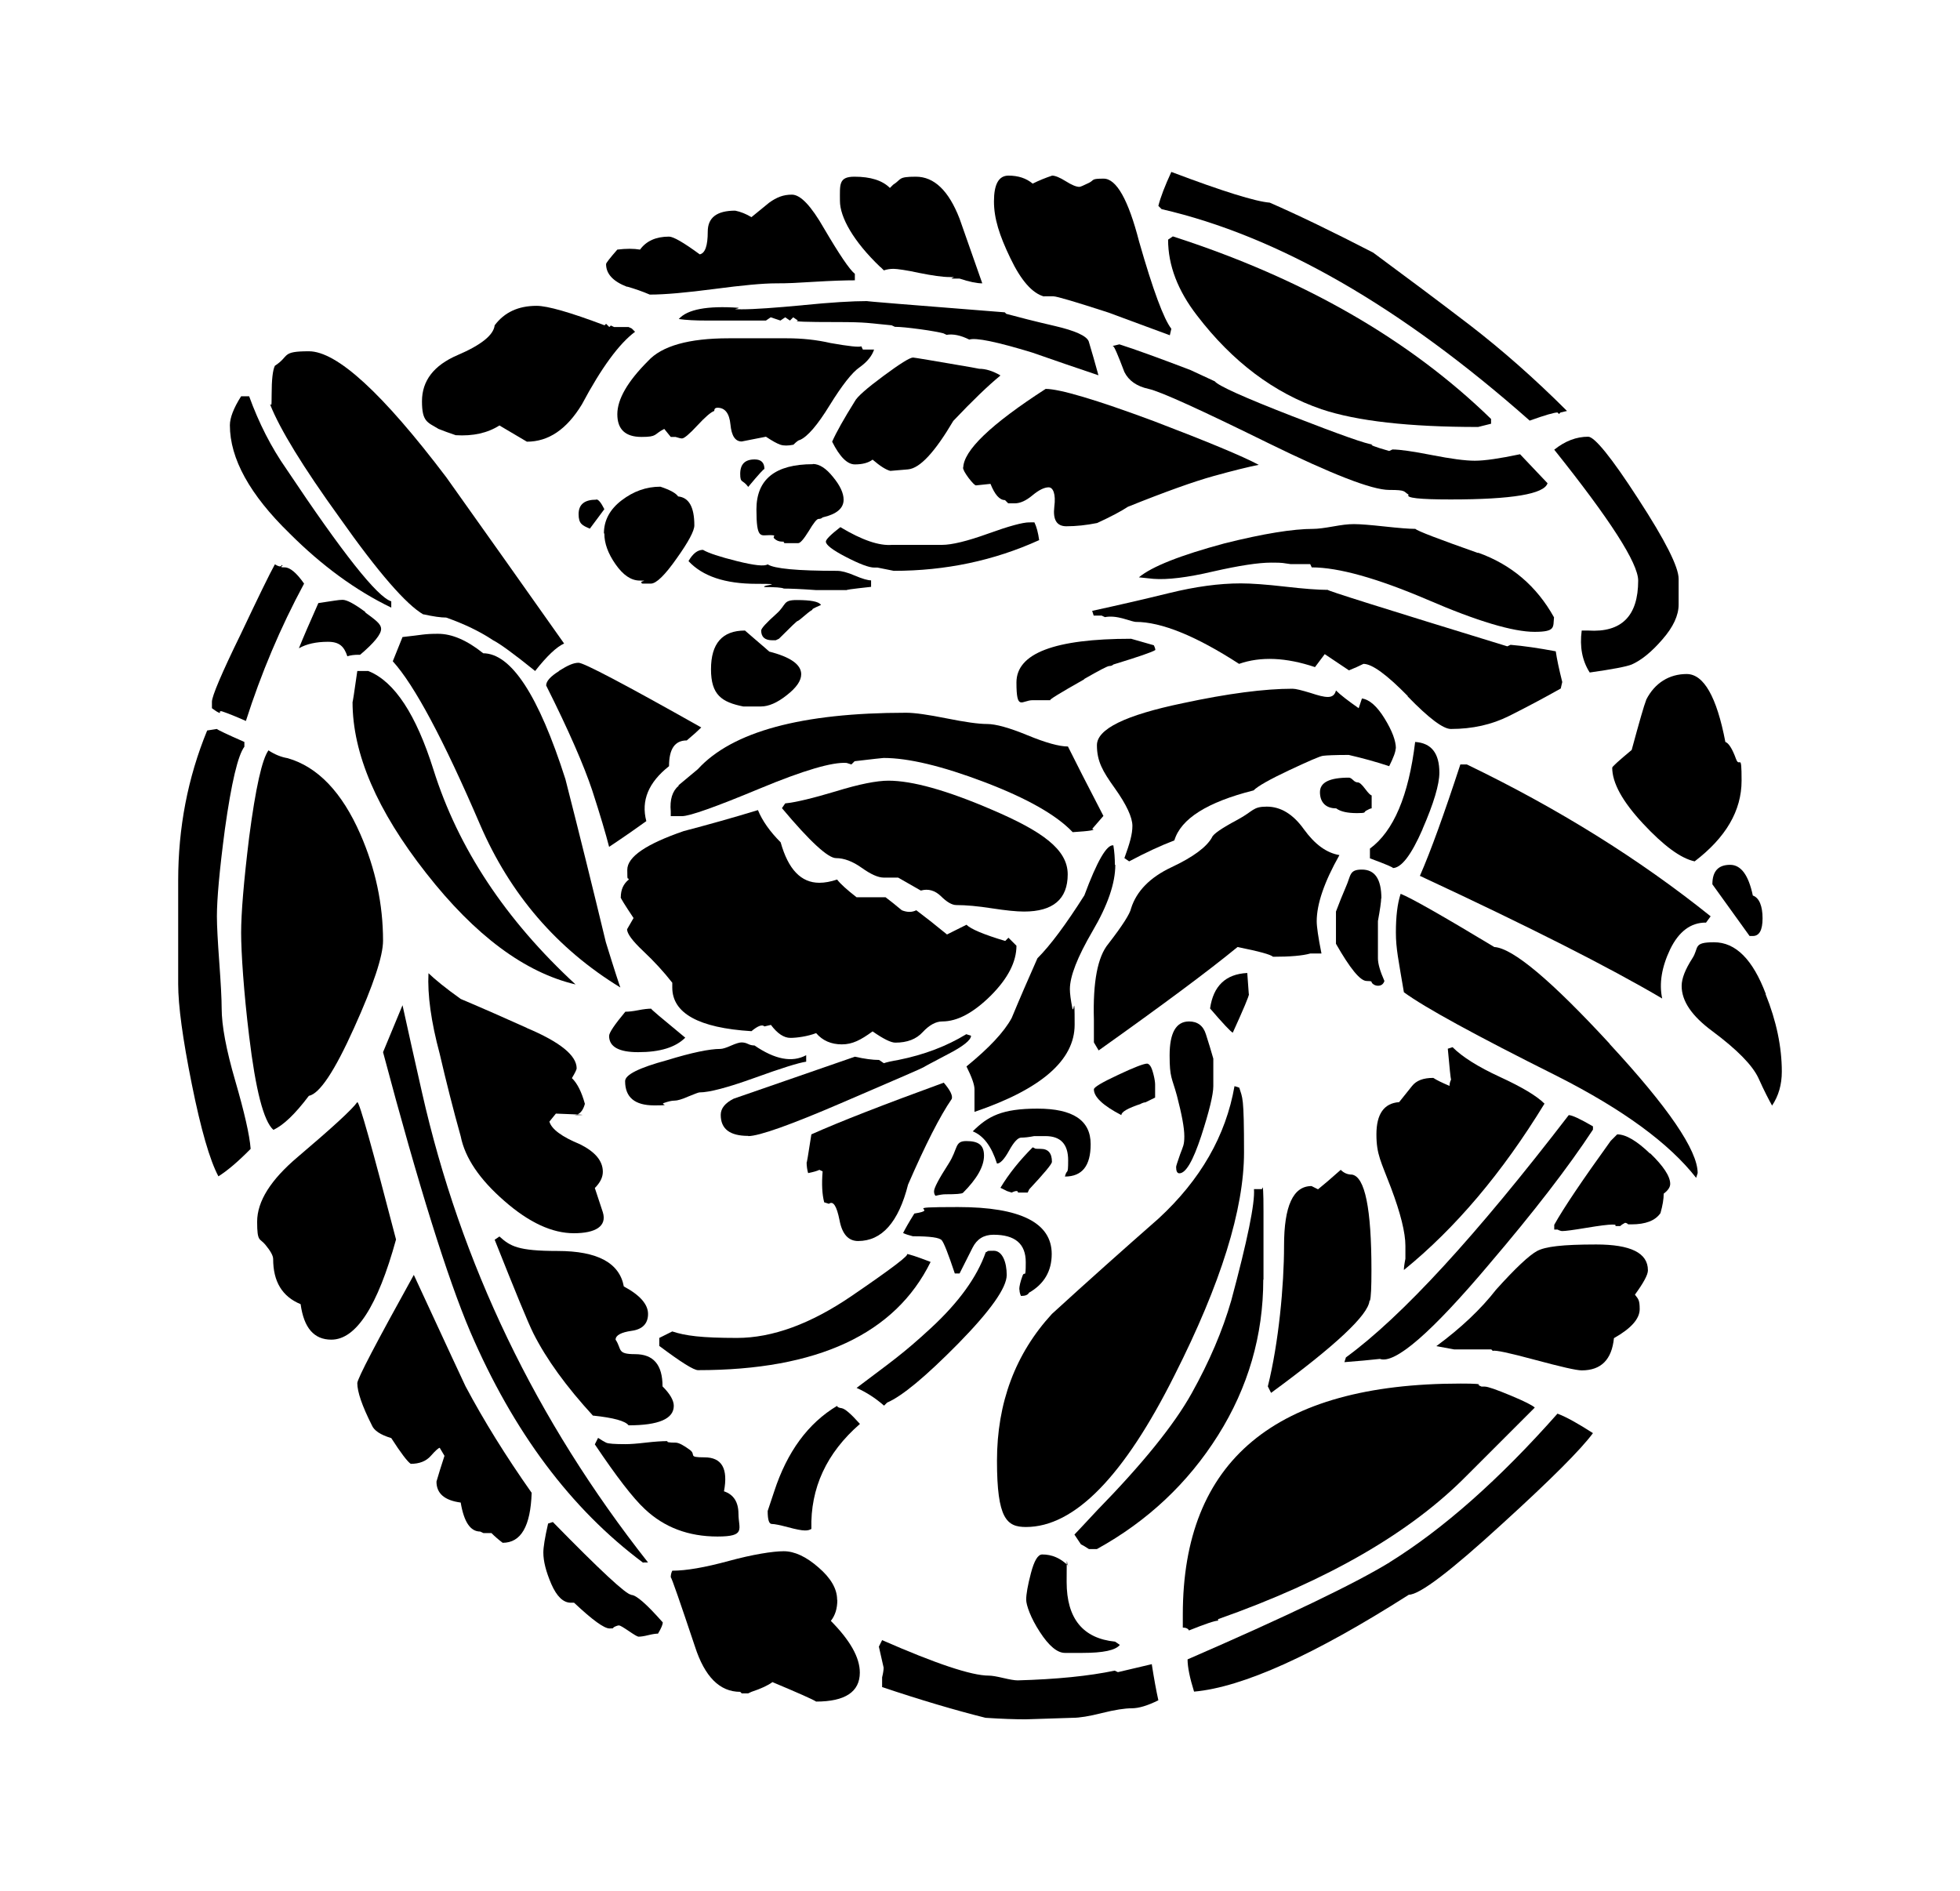
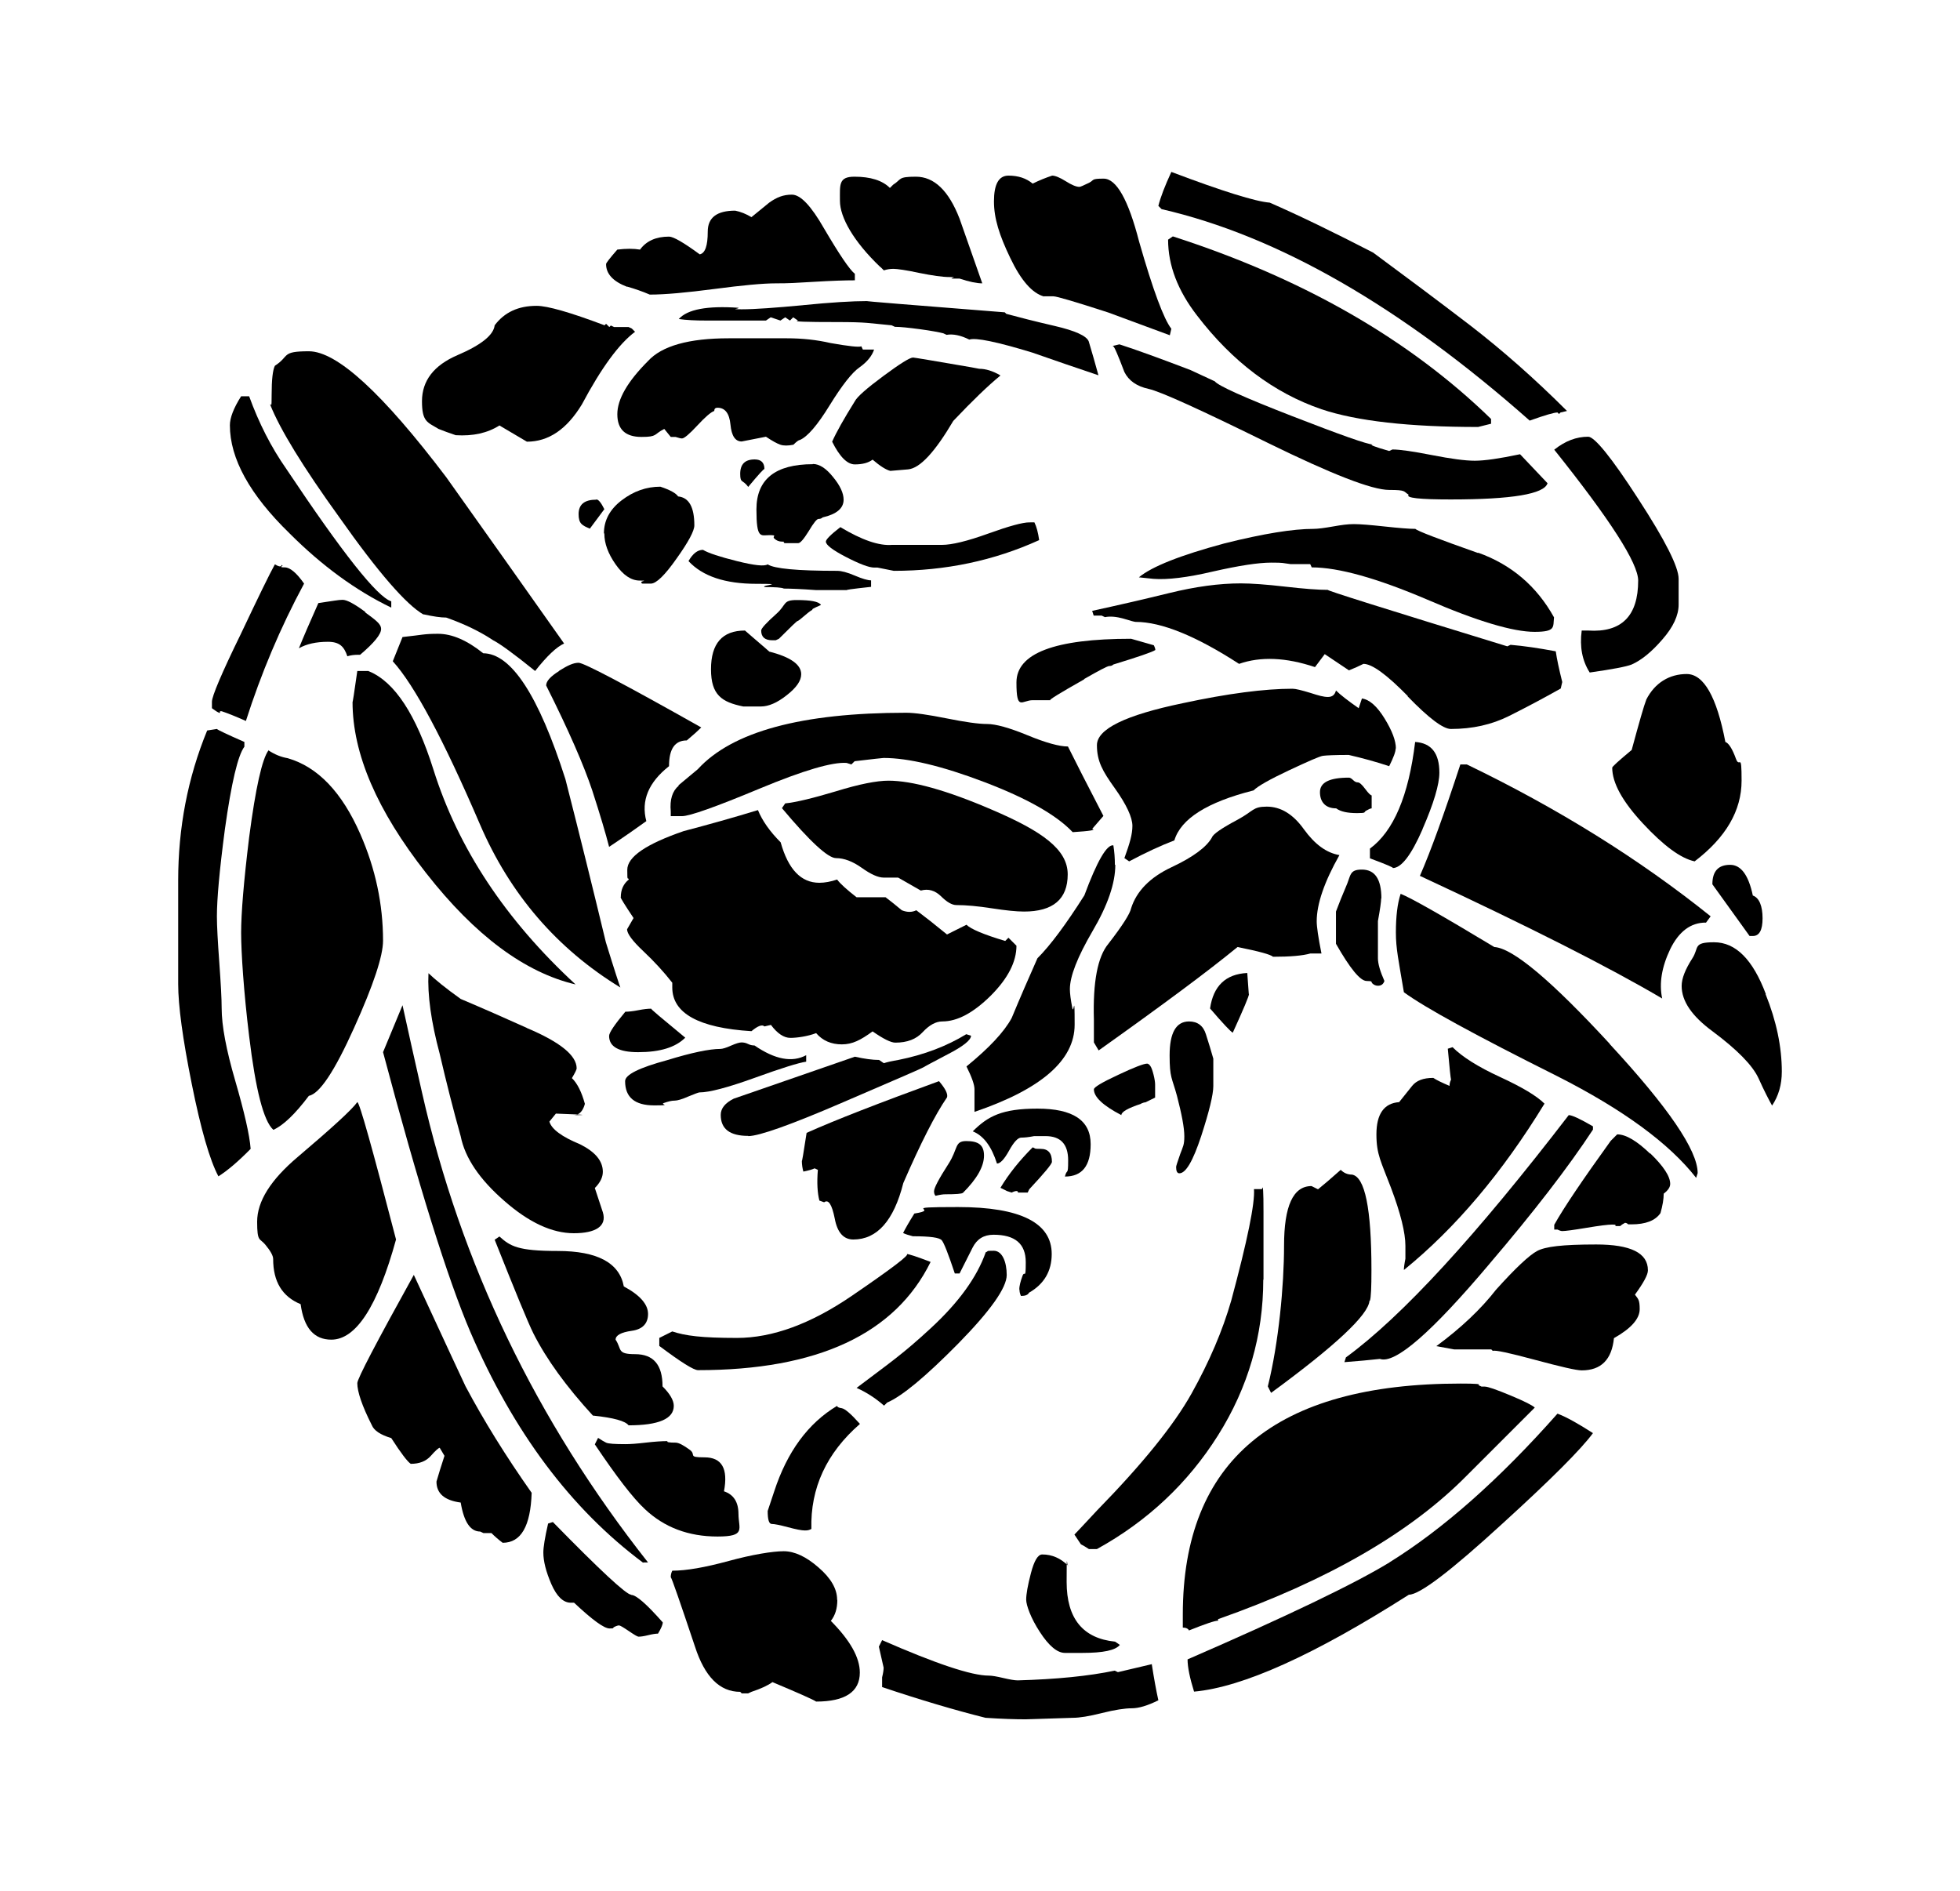
<svg xmlns="http://www.w3.org/2000/svg" version="1.1" id="Livello_1" x="0px" y="0px" viewBox="0 0 935.435 902.624" style="enable-background:new 0 0 935.435 902.624;" xml:space="preserve">
  <g id="Capa_1">
    <path d="M367.105,310.951c-0.516-0.516-2.581-2.271-6.195-5.369c-3.614-3.097-5.369-4.646-5.369-4.646   c-10.841,0-16.209,6.195-16.209,18.481s5.162,15.693,15.383,17.758h8.466c3.614,0,7.743-1.755,12.286-5.369   c4.646-3.614,6.917-6.917,6.917-10.015l0,0c0-4.646-5.162-8.26-15.383-10.841H367.105z" />
    <path d="M424.096,372.588c-5.678,0-14.041,1.652-25.088,5.059c-11.047,3.304-19.1,5.266-24.263,5.782l-1.549,2.271   c13.319,15.9,21.991,23.85,25.811,23.85c3.82,0,7.95,1.549,12.286,4.646c4.336,3.097,7.847,4.646,10.428,4.646h6.917l10.841,6.195   c3.614-1.032,6.814,0,9.602,2.684c2.788,2.788,5.266,4.233,7.33,4.233c4.646,0,10.324,0.516,16.932,1.549   c6.711,1.032,11.77,1.549,15.383,1.549c13.835,0,20.855-5.885,20.855-17.758c0-11.873-12.08-20.546-36.239-30.87   c-21.578-9.292-37.994-13.835-49.351-13.835l0,0L424.096,372.588z" />
    <path d="M391.781,288.65L391.781,288.65c-1.032-1.549-4.853-2.271-11.563-2.271c-6.711,0-4.749,2.168-9.602,6.504   c-4.853,4.336-7.33,7.021-7.33,8.053c0,3.097,1.755,4.646,5.369,4.646h1.549c1.032-0.516,1.549-0.723,1.549-0.723   c5.678-5.678,8.569-8.466,8.879-8.466s1.445-0.929,3.51-2.684c2.065-1.755,3.304-2.684,3.82-2.684c-1.032,0,0.207-0.723,3.82-2.271   l0,0L391.781,288.65z" />
    <path d="M323.949,374.963c-3.097,2.581-4.336,6.711-3.82,12.286v2.271h5.369c3.614,0,15.9-4.336,36.962-13.112   s34.897-12.802,41.608-12.286l2.271,0.723l1.549-1.549c8.776-1.032,13.319-1.549,13.835-1.549c11.77,0,27.876,3.82,48.215,11.563   c20.339,7.743,34.277,15.693,42.021,23.85c8.26-0.516,11.357-1.032,9.292-1.549l5.369-6.195l0,0   c-7.743-14.867-13.319-25.914-16.932-33.142c-4.13,0-10.531-1.755-19.307-5.369c-8.776-3.614-15.177-5.369-19.307-5.369   s-10.531-0.929-19.307-2.684c-8.776-1.755-15.177-2.684-19.307-2.684c-49.867,0-83.009,8.982-99.425,26.947l-9.292,7.743h0.207   V374.963z" />
    <path d="M335.512,262.426c-2.581,0-4.853,1.755-6.917,5.369c6.711,7.227,17.448,10.841,32.419,10.841   c14.97,0,2.271,0.516,3.82,1.549c5.162,0,8.26,0.207,9.292,0.723c3.097,0,8.26,0.206,15.383,0.723h15.177   c-2.065,0,1.549-0.516,11.047-1.549l0,0v-3.097c-1.549,0-4.13-0.723-7.743-2.271c-3.614-1.549-6.401-2.271-8.466-2.271   c-18.997,0-30.044-1.032-33.142-3.097c-1.549,1.032-6.401,0.516-14.661-1.549C343.462,265.729,338.093,263.974,335.512,262.426   L335.512,262.426L335.512,262.426z" />
    <path d="M517.43,324.063c7.227-4.13,11.15-6.195,11.976-6.195c0.826,0,1.445-0.207,1.962-0.723   c11.77-3.614,18.481-5.885,20.029-6.917l0,0c0-0.516-0.206-1.239-0.723-2.271l-10.841-3.097c-36.445,0-54.72,6.917-54.72,20.855   c0,13.938,2.581,8.466,7.743,8.466h8.466c-1.032,0,4.336-3.304,16.209-10.015h-0.103V324.063z" />
    <path d="M387.961,221.541c-17.965,0-26.947,7.227-26.947,21.578s2.065,12.286,6.195,12.286s1.239,0.516,2.271,1.549   c1.032,1.032,2.271,1.549,3.82,1.549h0.723c0,0.516,0.207,0.723,0.723,0.723h6.195c1.032,0,2.684-1.962,5.059-5.782   c2.271-3.82,3.82-5.782,4.646-5.782s1.445-0.206,1.962-0.723c6.711-1.549,10.015-4.336,10.015-8.466l0,0   c0-3.097-1.652-6.711-5.059-10.841c-3.304-4.13-6.504-6.195-9.602-6.195l0,0L387.961,221.541z" />
    <path d="M360.188,219.269c-4.646,0-6.917,2.271-6.917,6.917c0,4.646,1.239,2.581,3.82,6.195c5.162-6.195,7.743-8.982,7.743-8.466   C364.834,220.818,363.285,219.269,360.188,219.269z" />
    <polygon points="364.834,223.812 364.834,223.812 364.834,223.812  " />
    <path d="M491.205,249.313c-3.097,0-9.602,1.755-19.617,5.369s-17.345,5.369-21.991,5.369h-23.85   c-6.195,0.516-14.351-2.271-24.676-8.466c-4.646,3.614-6.917,5.885-6.917,6.917c0,1.549,3.201,4.027,9.602,7.33   c6.401,3.304,10.944,5.059,13.525,5.059h1.549l7.743,1.549c24.676,0,47.802-4.853,69.381-14.661l0,0   c-0.516-3.614-1.239-6.401-2.271-8.466H491.205L491.205,249.313L491.205,249.313z" />
    <path d="M671.987,332.529c10.015,10.324,16.829,15.383,20.443,15.383c10.324,0,19.513-2.065,27.773-6.195   s16.416-8.466,24.676-13.112l0.723-3.097c-1.549-6.195-2.581-11.047-3.097-14.661c-8.26-1.549-15.384-2.581-21.578-3.097   l-1.549,0.723c-58.54-17.965-87.139-26.947-85.59-26.947c-4.646,0-11.46-0.516-20.443-1.549   c-8.982-1.032-16.106-1.549-21.165-1.549c-10.324,0-21.681,1.549-34.277,4.646c-12.596,3.097-24.779,5.885-36.652,8.466   l0.723,2.271h3.82l1.549,0.723c2.581-0.516,5.575-0.206,8.879,0.723c3.304,1.032,5.266,1.549,5.782,1.549   c12.286,0,28.805,6.711,49.351,20.03c10.324-3.614,22.404-3.097,36.239,1.549l4.646-6.195l11.563,7.743   c2.581-1.032,4.852-2.065,6.917-3.097c4.13,0,11.15,5.162,21.165,15.383v0.31l0,0L671.987,332.529z" />
    <path d="M532.09,412.75c0-3.097-0.206-6.195-0.723-9.292l0,0c-3.097-0.516-7.743,7.434-13.835,23.85   c-8.776,13.835-16.209,23.85-22.404,30.044c-4.13,9.292-8.26,18.791-12.286,28.496c-3.614,6.711-10.841,14.351-21.578,23.127   c2.581,5.162,3.82,8.776,3.82,10.841v10.841c31.903-10.841,47.802-24.676,47.802-41.608s-0.413-4.233-1.136-8.053   c-0.723-3.82-1.136-6.814-1.136-8.879c0-6.195,3.614-15.383,10.841-27.773c7.227-12.286,10.841-22.817,10.841-31.593L532.09,412.75   L532.09,412.75L532.09,412.75z" />
    <path d="M705.542,263.974c-18.997-6.711-29.012-10.531-30.044-11.563c-3.097,0-7.95-0.413-14.661-1.136   c-6.711-0.723-11.563-1.136-14.661-1.136s-5.885,0.413-10.015,1.136c-4.13,0.723-7.227,1.136-9.292,1.136   c-9.808,0-23.85,2.271-42.434,6.917c-21.062,5.678-34.69,11.047-40.885,16.209l6.917,0.723c6.711,0.516,16.209-0.619,28.496-3.51   c12.286-2.788,21.578-4.233,27.773-4.233c6.195,0,5.162,0.206,9.292,0.723h9.292l0.723,1.549c12.802,0,31.18,5.162,55.133,15.383   c23.85,10.324,40.988,15.383,51.209,15.383c10.221,0,8.776-2.271,9.292-6.917l0,0c-8.26-14.867-20.339-25.192-36.239-30.87v0.206   l0,0H705.542z" />
    <path d="M294.627,197.691c0,7.227,3.82,10.841,11.563,10.841c7.743,0,5.678-1.239,10.841-3.82l3.097,3.82h2.271   c1.549,0.516,2.581,0.723,3.097,0.723c1.032,0,3.51-2.065,7.33-6.195c3.82-4.13,6.504-6.401,8.053-6.917   c0-1.032,0.516-1.549,1.549-1.549c3.614,0,5.678,2.684,6.195,8.053c0.516,5.369,2.271,8.053,5.369,8.053   c0,0,3.82-0.723,11.563-2.271c3.097,2.065,5.369,3.304,6.917,3.82s3.614,0.516,6.195,0c1.549-1.549,2.581-2.271,3.097-2.271   c3.614-1.549,8.363-7.021,14.248-16.622c5.885-9.499,10.634-15.59,14.248-18.068c3.614-2.581,5.885-5.369,6.917-8.466h-5.369   l-0.723-1.549c-1.032,0.516-5.885,0-14.661-1.549c-6.711-1.549-13.628-2.271-20.855-2.271h-27.773   c-18.997,0-31.903,3.614-38.51,10.841C299.48,182.101,294.627,190.567,294.627,197.691L294.627,197.691L294.627,197.691z" />
-     <path d="M459.613,223.089c0,1.032,0.929,2.684,2.684,5.059c1.755,2.271,2.994,3.51,3.51,3.51c0,0,2.271-0.206,6.917-0.723   c2.065,5.162,4.336,7.743,6.917,7.743l1.549,1.549h3.097c2.581,0,5.369-1.239,8.466-3.82c3.097-2.581,5.678-3.82,7.743-3.82   c2.065,0,3.51,3.097,2.684,9.292c-0.723,6.195,1.136,9.292,5.782,9.292s9.499-0.516,14.661-1.549   c6.711-3.097,11.563-5.678,14.661-7.743c17.965-7.227,31.593-12.08,40.885-14.661c9.292-2.581,16.416-4.336,21.578-5.369   c-7.743-4.13-24.366-11.047-50.074-20.855c-27.773-10.324-45.015-15.383-51.622-15.383c-26.224,16.932-39.336,29.528-39.336,37.788   v-0.31L459.613,223.089L459.613,223.089z" />
    <path d="M304.642,502.16c10.324,0,17.758-2.271,22.404-6.917c-11.254-9.292-16.726-13.835-16.209-13.835   c-1.549,0-3.614,0.206-6.195,0.723c-2.581,0.516-4.646,0.723-6.195,0.723c-5.162,6.195-7.743,10.015-7.743,11.563   c0,5.162,4.646,7.743,13.835,7.743L304.642,502.16L304.642,502.16z" />
    <path d="M321.987,525.287c1.239,0,3.51-0.62,6.504-1.962c3.097-1.239,4.853-1.962,5.369-1.962c4.646,0,13.319-2.271,26.224-6.917   c12.802-4.646,21.062-7.227,24.676-7.743l0,0v-3.097c-6.711,3.614-14.867,2.065-24.676-4.646c-1.032,0-2.065-0.206-3.097-0.723   s-2.065-0.723-3.097-0.723s-2.684,0.516-5.059,1.549c-2.271,1.032-4.027,1.549-5.059,1.549c-5.162,0-13.628,1.755-25.398,5.369   c-13.319,3.614-20.03,6.917-20.03,10.015c0,7.743,4.646,11.563,13.835,11.563s2.581-0.413,4.646-1.136s3.717-1.136,5.059-1.136   H321.987z" />
    <path d="M357.09,542.219c5.162,0,20.339-5.369,45.428-16.209c25.192-10.841,37.891-16.313,38.201-16.622   c0.207-0.207,4.13-2.271,11.563-6.195c7.434-3.82,11.15-6.814,11.15-8.879l0,0l-2.271-0.723   c-9.292,5.678-20.029,9.808-32.419,12.286c-3.097,0.516-5.369,1.032-6.917,1.549l-2.271-1.549c-3.097,0-6.917-0.516-11.563-1.549   c-25.192,8.776-44.499,15.383-57.817,20.03c-4.13,2.065-6.195,4.646-6.195,7.743c0,6.711,4.336,10.015,13.112,10.015l0,0   L357.09,542.219z" />
    <path d="M502.046,554.505c0-4.13-1.755-6.195-5.369-6.195c-3.614,0-2.271-0.206-3.82-0.723   c-6.195,6.195-11.357,12.596-15.383,19.307l3.097,1.549c0,0,0.723,0.207,2.271,0.723c1.032-0.516,1.755-0.723,2.271-0.723   c0.516,0,0.723,0.207,0.723,0.723h4.646l0.723-1.549C498.433,559.874,502.046,555.538,502.046,554.505L502.046,554.505   L502.046,554.505z" />
    <path d="M445.778,568.443c0,1.032,0.206,1.755,0.723,2.271c2.065-0.516,3.614-0.723,4.646-0.723c5.162,0,7.95-0.207,8.466-0.723   c6.711-6.711,10.015-12.596,10.015-17.758c0-5.162-2.788-6.917-8.466-6.917c-5.678,0-3.82,3.614-8.466,10.841   c-4.646,7.227-6.917,11.563-6.917,13.112l0,0V568.443z" />
    <path d="M785.66,334.078c-1.032,2.581-3.304,10.531-6.917,23.85c-6.195,5.162-9.292,7.95-9.292,8.466   c0,7.227,4.852,16.106,14.661,26.637c9.808,10.531,17.965,16.622,24.676,18.068c14.867-11.357,22.404-24.159,22.404-38.51   s-0.929-5.575-2.684-10.428c-1.755-4.853-3.51-7.537-5.059-8.053c-4.13-21.578-10.325-32.419-18.481-32.419   s-15.177,4.13-19.307,12.286l0,0V334.078z" />
    <path d="M410.261,679.432c-4.13-4.646-6.917-7.021-8.466-7.33c-1.549-0.206-2.271-0.619-2.271-1.136   c-13.835,8.26-23.85,21.888-30.044,40.885l-3.097,9.292c0,4.13,0.619,6.195,1.962,6.195s3.82,0.516,7.743,1.549   c3.82,1.032,6.504,1.549,8.053,1.549s2.065-0.207,3.097-0.723c-0.516-19.513,7.227-36.239,23.127-50.074v-0.206l0,0H410.261z" />
-     <path d="M560.586,656.305c22.094-43.673,33.142-79.189,33.142-106.342c0-27.153-0.723-25.708-2.271-30.87l-2.271-0.723   c-4.13,23.643-16.209,44.705-36.239,63.186c-16.932,14.867-33.968,30.044-50.9,45.531c-17.448,18.997-26.224,42.434-26.224,70.103   s4.646,31.593,13.835,31.593C512.784,728.783,536.427,704.623,560.586,656.305L560.586,656.305L560.586,656.305z" />
    <path d="M296.176,428.134c0,0.516,2.065,3.82,6.195,10.015c-2.065,3.614-3.097,5.369-3.097,5.369c0,2.065,2.581,5.575,7.743,10.428   c5.162,4.853,9.808,9.912,13.835,15.074v2.271c0,12.286,12.596,19.307,37.788,20.855c3.097-2.581,5.162-3.304,6.195-2.271   l3.097-0.723c3.097,4.13,6.195,6.195,9.292,6.195s8.26-0.723,12.286-2.271c3.097,3.614,7.227,5.369,12.286,5.369   c5.059,0,8.982-2.065,14.661-6.195c5.162,3.614,8.776,5.369,10.841,5.369c5.678,0,10.015-1.652,13.112-5.059   c3.097-3.304,6.195-5.059,9.292-5.059c7.227,0,14.867-4.13,23.127-12.286c8.26-8.26,12.286-16.209,12.286-23.85l-3.82-3.82   l-1.549,1.549c-10.324-3.097-16.416-5.678-18.481-7.743l-9.292,4.646c-5.678-4.646-10.531-8.466-14.661-11.563   c-2.065,1.032-4.336,1.032-6.917,0c-3.097-2.581-5.678-4.646-7.743-6.195h-13.835c-4.646-3.614-7.743-6.401-9.292-8.466   c-3.097,1.032-5.885,1.549-8.466,1.549c-8.776,0-14.867-6.401-18.481-19.307c-5.162-5.162-8.776-10.324-10.841-15.383   c-11.77,3.614-23.643,6.917-35.413,10.015c-17.965,6.195-26.947,12.286-26.947,18.481c0,6.195,0.206,3.097,0.723,4.646   c-2.581,2.065-3.82,4.853-3.82,8.466l0,0L296.176,428.134z" />
    <path d="M630.689,195.316c16.932,5.678,41.917,8.466,74.749,8.466l6.195-1.549l0,0v-2.271   c-39.027-37.994-89.72-67.109-151.873-87.139l-2.271,1.549c0,12.286,4.646,24.366,13.835,36.239   C588.256,172.706,608.079,187.573,630.689,195.316L630.689,195.316z" />
    <path d="M531.264,165.272c0.516,0,2.271,4.13,5.369,12.286c2.065,4.13,5.885,6.814,11.563,8.053   c5.678,1.239,24.676,9.912,56.991,25.811c30.354,14.867,49.558,22.404,57.817,22.404s6.711,0.723,9.292,2.271   c-1.549,1.549,5.162,2.271,20.03,2.271c29.322,0,44.705-2.581,46.254-7.743l0,0l-13.112-13.835   c-9.808,2.065-16.932,3.097-21.578,3.097c-4.646,0-11.46-0.929-20.442-2.684c-8.982-1.755-15.28-2.684-18.894-2.684l-1.549,0.723   c-7.227-2.065-9.808-3.097-7.743-3.097c-2.581,0-15.384-4.543-38.51-13.525c-23.127-8.982-35.413-14.558-36.962-16.622   c0,0-3.82-1.755-11.563-5.369c-14.867-5.678-26.224-9.808-33.968-12.286l-3.097,0.723v0.206l0,0L531.264,165.272z" />
    <path d="M497.4,741.895c-2.065,0-3.82,2.994-5.369,8.879c-1.549,5.885-2.271,10.118-2.271,12.699s2.168,8.776,6.504,15.384   c4.336,6.711,8.363,10.015,11.976,10.015h8.466c9.808,0,15.693-1.239,17.758-3.82l-2.271-1.549   c-15.383-1.549-23.127-11.047-23.127-28.496s0.207-6.195,0.723-7.743c-3.614-3.614-7.743-5.369-12.286-5.369H497.4z" />
    <path d="M825.719,412.75c-5.678,0-8.466,3.097-8.466,9.292l17.758,24.676h1.549c3.097,0,4.646-2.788,4.646-8.466   s-1.549-9.808-4.646-10.841C834.495,417.603,830.881,412.75,825.719,412.75L825.719,412.75L825.719,412.75z" />
    <path d="M288.433,254.682c0,4.646,1.755,9.499,5.369,14.661c3.614,5.162,7.434,7.743,11.563,7.743c4.13,0,0.723,0.207,0.723,0.723   c0,0.516,0.206,0.723,0.723,0.723h3.82c2.581,0,6.711-4.027,12.286-11.976c5.678-7.95,8.466-13.215,8.466-15.796l0,0   c0-8.776-2.581-13.319-7.743-13.835c-1.032-1.549-3.82-3.097-8.466-4.646c-6.711,0-12.802,2.168-18.481,6.504   s-8.466,9.602-8.466,15.796h0.207V254.682z" />
    <path d="M683.964,514.446c-4.646,0-7.95,1.239-10.015,3.82l-6.195,7.743c-7.227,0.516-10.841,5.678-10.841,15.383   s2.271,13.112,6.917,25.398c4.646,12.286,6.917,21.578,6.917,27.773v6.195c-0.516,2.581-0.723,4.336-0.723,5.369   c24.676-20.03,46.976-46.46,67.109-79.395c-3.614-3.614-10.634-7.847-21.165-12.699c-10.531-4.853-18.068-9.602-22.714-14.248   l-2.271,0.723c0.826,9.189,1.342,14.145,1.549,14.764c-0.516,1.032-0.723,1.962-0.723,2.994c-3.614-1.549-6.195-2.788-7.743-3.82   l0,0L683.964,514.446z" />
    <path d="M814.156,440.42l2.271-3.097l0,0c-33.968-27.257-72.684-51.416-116.357-72.478h-3.097   c-7.743,23.643-14.145,41.401-19.307,53.171c51.932,24.159,90.443,43.673,115.634,58.54c-1.549-7.227-0.206-15.074,3.82-23.54   c4.13-8.466,9.808-12.699,16.932-12.699l0,0L814.156,440.42z" />
    <path d="M383.315,145.656c-13.319,1.239-23.127,1.962-29.322,1.962c-6.195,0-1.032-0.206-1.549-0.723   c-14.867-1.032-24.366,0.723-28.496,5.369c3.614,0.516,7.95,0.723,13.112,0.723h28.496l2.271-1.549l4.646,1.549l2.271-1.549   l2.271,1.549l1.549-1.549l2.271,1.549c-2.581,0.516,3.614,0.723,18.481,0.723c14.867,0,14.867,0.516,26.224,1.549l1.549,0.723   c2.581,0,6.504,0.413,11.976,1.136c5.369,0.723,9.086,1.445,11.15,1.962l1.549,0.723c3.097-0.516,6.711,0.206,10.841,2.271   c3.097-1.032,13.112,1.032,30.044,6.195c10.324,3.614,20.855,7.227,31.593,10.841l0,0c-1.549-5.678-3.097-11.047-4.646-16.209   c-1.032-2.581-6.401-5.059-16.209-7.33c-9.808-2.271-17.448-4.233-23.127-5.782l-0.723-0.723   c-45.737-3.614-67.625-5.369-65.561-5.369c-7.227,0-17.448,0.619-30.87,1.962H383.315L383.315,145.656L383.315,145.656z" />
    <path d="M275.527,531.895c-0.516,0.206-1.032,0.31-1.652,0.31C278.727,532.204,279.244,532.101,275.527,531.895z" />
    <path d="M251.471,490.597c-10.324-4.646-20.855-9.292-31.593-13.835c-7.227-5.162-12.286-9.292-15.383-12.286   c-0.516,10.324,1.239,23.127,5.369,38.51c3.097,13.319,6.401,26.431,10.015,39.336c2.065,10.324,8.982,20.546,20.855,30.87   c11.77,10.325,22.817,15.384,33.142,15.384s15.9-3.304,13.835-10.015l-3.82-11.563c2.581-2.581,3.82-5.162,3.82-7.743   c0-5.162-3.614-9.499-10.841-13.112c-8.776-3.614-13.628-7.227-14.661-10.841l3.097-3.82c4.749,0.206,8.156,0.31,10.221,0.413   c1.652-0.619,2.891-2.375,3.614-5.059c-1.549-5.678-3.614-9.808-6.195-12.286c1.549-2.581,2.271-4.13,2.271-4.646   c0-6.195-7.95-12.596-23.85-19.307L251.471,490.597L251.471,490.597z" />
-     <path d="M393.329,573.812l2.271,0.723c2.065-1.549,3.717,1.032,5.059,7.743c1.239,6.711,4.233,10.015,8.879,10.015   c11.357,0,19.307-8.982,23.85-26.947c8.26-18.997,15.177-32.625,20.855-40.885c0.516-1.549-0.723-4.13-3.82-7.743   c-28.289,10.325-49.351,18.481-63.186,24.676c-1.549,10.015-2.271,14.454-2.271,13.215c0,2.065,0.31,3.82,0.723,5.266   c2.581-0.516,4.336-1.032,5.369-1.549l1.549,0.723c-0.516,6.195-0.206,11.047,0.723,14.661l0,0L393.329,573.812z" />
+     <path d="M393.329,573.812c2.065-1.549,3.717,1.032,5.059,7.743c1.239,6.711,4.233,10.015,8.879,10.015   c11.357,0,19.307-8.982,23.85-26.947c8.26-18.997,15.177-32.625,20.855-40.885c0.516-1.549-0.723-4.13-3.82-7.743   c-28.289,10.325-49.351,18.481-63.186,24.676c-1.549,10.015-2.271,14.454-2.271,13.215c0,2.065,0.31,3.82,0.723,5.266   c2.581-0.516,4.336-1.032,5.369-1.549l1.549,0.723c-0.516,6.195-0.206,11.047,0.723,14.661l0,0L393.329,573.812z" />
    <path d="M283.064,675.612c9.808,1.032,15.383,2.581,16.932,4.646c14.351,0,21.578-3.097,21.578-9.292l0,0   c0-2.581-1.755-5.678-5.369-9.292c0-10.324-4.336-15.383-13.112-15.383c-8.776,0-6.195-2.271-9.292-6.917   c0-2.065,2.581-3.51,7.743-4.233c5.162-0.723,7.743-3.51,7.743-8.053s-3.82-8.982-11.563-13.112   c-2.065-11.254-12.596-16.932-31.593-16.932s-22.611-2.271-27.773-6.917l-2.271,1.549c9.808,24.676,15.9,39.543,18.481,44.705   c6.195,12.286,15.693,25.398,28.496,39.336l0,0V675.612z" />
    <path d="M659.288,428.856c0-9.292-3.097-13.835-9.292-13.835c-6.195,0-5.162,2.788-7.743,8.466   c-1.549,3.614-3.097,7.434-4.646,11.563v15.383c6.711,11.77,11.563,17.758,14.661,17.758s1.962,0.413,2.684,1.136   c0.723,0.723,1.652,1.136,2.684,1.136c1.549,0,2.581-0.723,3.097-2.271c-2.065-4.646-3.097-8.26-3.097-10.841v-17.758   c1.032-5.678,1.549-9.292,1.549-10.841h0.103L659.288,428.856z" />
    <path d="M654.642,379.609c-0.516,0-1.549-1.032-3.097-3.097c-1.549-2.065-2.684-3.097-3.51-3.097c-0.826,0-1.549-0.413-2.271-1.136   c-0.723-0.723-1.445-1.136-1.962-1.136c-9.292,0-13.835,2.271-13.835,6.917c0,4.646,2.581,7.743,7.743,7.743   c2.065,1.549,5.369,2.271,10.015,2.271c4.646,0,2.994-0.413,4.233-1.136c1.239-0.723,2.168-1.136,2.684-1.136L654.642,379.609   L654.642,379.609L654.642,379.609z" />
    <path d="M666.206,357.204L666.206,357.204c0-3.614-1.755-8.363-5.369-14.248c-3.614-5.885-7.227-9.086-10.841-9.602l-1.549,4.646   c-5.162-3.614-8.776-6.401-10.841-8.466c-0.516,2.065-1.755,3.097-3.82,3.097c-2.065,0-4.336-0.619-8.466-1.962   c-4.13-1.239-6.917-1.962-8.466-1.962c-13.319,0-30.87,2.271-52.448,6.917c-27.257,5.678-40.885,12.286-40.885,20.03   c0,7.743,2.788,12.493,8.466,20.442c5.678,7.95,8.466,14.041,8.466,18.068s-1.239,8.26-3.82,15.383l2.271,1.549   c7.743-4.13,14.867-7.434,21.578-10.015c3.097-10.324,15.693-18.274,37.788-23.85c2.065-2.065,7.743-5.266,16.932-9.602   c9.292-4.336,14.661-6.711,16.209-6.917c1.549-0.206,5.678-0.413,12.286-0.413c6.711,1.549,13.112,3.304,19.307,5.369   c2.065-4.13,3.097-6.917,3.097-8.466l0,0H666.206z" />
    <path d="M520.527,546.039c0-11.357-8.466-16.932-25.398-16.932c-16.932,0-23.643,3.614-30.87,10.841   c5.162,2.065,8.982,7.227,11.563,15.383c1.549,0,3.51-2.065,5.782-6.195c2.271-4.13,4.233-6.195,5.782-6.195   s3.614-0.206,6.195-0.723h5.369c7.227,0,10.841,3.82,10.841,11.563c0,7.743-0.516,3.614-1.549,7.743   c8.26,0,12.286-5.162,12.286-15.383l0,0V546.039z" />
    <path d="M486.559,615.42c0,1.032,0.207,2.065,0.723,3.097c2.065,0,3.304-0.516,3.82-1.549c7.227-4.13,10.841-10.324,10.841-18.481   c0-14.867-14.867-22.404-44.705-22.404s-7.434,1.032-20.855,3.097c-2.581,4.13-4.336,7.227-5.369,9.292   c1.032,0.516,2.581,1.032,4.646,1.549c8.26,0,12.802,0.619,13.835,1.962c1.032,1.239,3.097,6.504,6.195,15.796h2.271   c2.065-4.13,4.13-8.26,6.195-12.286c2.065-4.13,5.369-6.195,10.015-6.195c10.324,0,15.383,4.336,15.383,13.112   s-0.516,3.717-1.549,6.504c-1.032,2.788-1.549,5.059-1.549,6.504l0,0L486.559,615.42z" />
    <path d="M477.371,179.107c-3.614-2.065-6.917-3.097-10.015-3.097c0,0-1.239-0.206-3.82-0.723   c-17.965-3.097-27.257-4.646-27.773-4.646c-1.549,0-6.298,2.994-14.248,8.879c-7.95,5.885-12.493,9.912-13.525,11.976   c-5.162,8.26-8.776,14.661-10.841,19.307c3.614,7.227,7.227,10.841,10.841,10.841c3.614,0,6.401-0.723,8.466-2.271   c3.614,3.097,6.401,4.852,8.466,5.369l8.466-0.723c5.678-0.516,12.802-8.26,21.578-23.127c9.292-9.808,16.726-16.932,22.404-21.578   L477.371,179.107L477.371,179.107L477.371,179.107z" />
    <path d="M105.07,339.446h0.723c3.097,1.032,6.917,2.581,11.563,4.646c7.227-22.611,16.416-44.499,27.773-65.56   c-3.614-5.162-6.711-7.743-9.292-7.743c-2.581,0-1.032-0.206-1.549-0.723c-0.516,0.516-1.549,0.206-3.097-0.723   c-2.581,4.646-7.95,15.693-16.209,33.142c-9.292,18.997-13.835,29.838-13.835,32.419v3.097c2.065,1.549,3.304,2.271,3.82,2.271   v-0.723l0,0L105.07,339.446z" />
    <polygon points="468.905,135.228 468.905,135.228 468.905,135.228  " />
    <path d="M134.701,269.756c-0.206-0.206-0.413,0-0.413,0.413C134.804,270.169,134.907,270.169,134.701,269.756z" />
    <path d="M170.527,526.01c-2.581,3.614-12.08,12.286-28.496,26.224c-12.802,10.841-19.307,21.062-19.307,30.87   c0,9.808,1.239,7.743,3.82,10.841c2.581,3.097,3.82,5.369,3.82,6.917c0,10.841,4.336,17.965,13.112,21.578   c1.549,11.357,6.401,16.932,14.661,16.932c11.77,0,22.094-15.9,30.87-47.802C177.651,547.898,171.559,526.01,170.527,526.01   L170.527,526.01L170.527,526.01z" />
    <path d="M105.792,481.305c0-4.646-0.413-11.976-1.136-21.991c-0.723-10.015-1.136-17.345-1.136-21.991   c0-8.26,1.239-22.094,3.82-41.608c3.097-22.094,6.195-35.207,9.292-39.336v-2.271c-8.26-3.614-12.596-5.678-13.112-6.195   l-4.646,0.723c-9.292,22.611-13.835,46.46-13.835,71.652v49.351c0,10.324,2.168,26.224,6.504,47.802   c4.336,21.578,8.569,36.239,12.699,43.982c4.13-2.581,9.292-6.917,15.383-13.112c-0.516-6.711-2.994-17.448-7.33-32.419   c-4.336-14.867-6.504-26.431-6.504-34.69l0,0L105.792,481.305z" />
    <path d="M284.612,238.473c-5.678,0-8.466,2.271-8.466,6.917c0,4.646,1.755,5.369,5.369,6.917c3.097-4.13,5.369-7.227,6.917-9.292   c-1.549-3.097-2.788-4.646-3.82-4.646l0,0V238.473z" />
    <path d="M202.12,293.193c4.646,1.032,8.26,1.549,10.841,1.549c8.776,3.097,16.209,6.711,22.404,10.841   c3.097,1.549,9.808,6.401,20.03,14.661c5.678-7.227,10.324-11.563,13.835-13.112c-18.481-26.224-37.271-52.655-56.268-79.395   c-30.354-40.059-52.139-60.089-65.561-60.089c-13.422,0-8.982,2.271-16.209,6.917c-1.032,2.065-1.549,6.711-1.549,13.835   c0,7.124-0.206,4.13-0.723,4.646c4.646,11.77,15.693,29.838,33.142,53.997c18.481,26.224,31.903,41.608,40.059,46.254l0,0   L202.12,293.193z" />
    <path d="M299.273,136.777c3.614,1.032,7.227,2.271,10.841,3.82c7.227,0,17.448-0.929,30.87-2.684   c13.319-1.755,23.127-2.684,29.322-2.684s9.602-0.206,18.068-0.723s15.074-0.723,19.617-0.723v-3.097   c-2.581-2.065-7.434-9.292-14.661-21.578c-6.195-10.841-11.254-16.209-15.383-16.209c-4.13,0-7.227,1.239-10.841,3.82   c-5.678,4.646-8.466,6.917-8.466,6.917c-2.581-1.549-5.162-2.581-7.743-3.097c-8.776,0-13.112,3.304-13.112,10.015   s-1.239,10.324-3.82,10.841c-7.743-5.678-12.596-8.466-14.661-8.466c-6.195,0-10.841,2.065-13.835,6.195   c-3.097-0.516-6.711-0.516-10.841,0c-3.614,4.13-5.369,6.401-5.369,6.917c0,4.646,3.304,8.26,10.015,10.841l0,0L299.273,136.777z" />
    <path d="M420.276,127.485l1.549,1.549c1.549-0.516,3.097-0.723,4.646-0.723s6.195,0.619,12.286,1.962   c6.195,1.239,11.047,1.962,14.661,1.962c3.614,0,0.723,0.206,0.723,0.723h3.82c4.646,1.549,8.26,2.271,10.841,2.271   c-3.614-10.324-7.227-20.546-10.841-30.87c-5.162-13.319-12.08-20.03-20.855-20.03s-6.711,1.239-10.841,3.82l-1.549,1.549   c-3.614-3.614-9.292-5.369-16.932-5.369c-7.64,0-6.917,3.82-6.917,11.563s6.401,19.307,19.307,31.593l0,0H420.276z" />
    <path d="M209.037,204.608c2.581,1.032,5.369,2.065,8.466,3.097c8.26,0.516,15.177-1.032,20.855-4.646l13.112,7.743   c10.324,0,18.997-5.885,26.224-17.758c9.292-17.448,17.758-29.012,25.398-34.69l0,0l-1.549-1.549   c-1.032-0.516-1.549-0.723-1.549-0.723h-6.917l-1.549-0.723l-0.723,0.723l-1.549-1.549l-0.723,0.723   c-16.416-6.195-27.257-9.292-32.419-9.292c-8.776,0-15.383,3.097-20.029,9.292c-0.516,4.646-6.401,9.395-17.758,14.248   c-11.254,4.853-16.932,12.183-16.932,21.991c0,9.808,2.581,10.015,7.743,13.112H209.037L209.037,204.608z" />
    <path d="M197.474,608.503c-17.965,32.419-26.947,49.558-26.947,51.622c0,4.13,2.271,10.841,6.917,20.03   c1.032,2.581,4.13,4.646,9.292,6.195c4.646,7.227,7.743,11.254,9.292,12.286c4.13,0,7.33-1.239,9.602-3.82   c2.271-2.581,3.717-3.82,4.233-3.82l2.271,3.82c-1.549,4.646-2.788,8.776-3.82,12.286c0,5.678,3.82,8.982,11.563,10.015   c1.549,9.292,4.646,13.835,9.292,13.835l1.549,0.723h3.82c1.549,1.549,3.304,3.097,5.369,4.646c8.776,0,13.319-7.95,13.835-23.85   c-12.286-17.448-22.817-34.381-31.593-50.9c-0.516-1.032-8.776-18.791-24.676-53.171l0,0V608.503z" />
    <path d="M301.235,761.098c-2.271,0-14.764-11.563-37.375-34.69l-2.271,0.723c-1.549,6.711-2.271,11.357-2.271,13.835   c0,4.13,1.239,9.086,3.82,15.074c2.581,5.885,5.678,8.879,9.292,8.879h1.549c8.776,8.26,14.351,12.286,16.932,12.286   c2.581,0,1.239-0.206,2.271-0.723s1.755-0.723,2.271-0.723s2.065,0.929,4.646,2.684c2.581,1.755,4.13,2.684,4.646,2.684   c1.032,0,2.581-0.206,4.646-0.723c2.065-0.516,3.614-0.723,4.646-0.723c1.549-2.581,2.271-4.336,2.271-5.369l0,0   c-7.743-8.776-12.699-13.112-15.074-13.112l0,0V761.098z" />
    <path d="M786.486,606.231c0-8.26-8.26-12.286-24.676-12.286c-16.416,0-24.263,1.032-28.186,3.097   c-3.82,2.065-10.428,8.26-19.617,18.481c-7.227,9.292-16.726,18.274-28.496,26.947c5.678,1.032,8.466,1.549,8.466,1.549h17.758   l0.723,0.723c1.032-0.516,7.743,0.929,20.03,4.233c12.286,3.304,19.823,5.059,22.404,5.059c9.292,0,14.351-5.162,15.384-15.383   c8.26-4.646,12.286-9.292,12.286-13.835c0-4.543-0.723-4.853-2.271-6.917c4.13-5.679,6.195-9.499,6.195-11.563l0,0L786.486,606.231   z" />
    <path d="M663.108,745.715c-16.932,10.324-49.041,25.708-96.327,46.254c0,3.614,1.032,8.776,3.097,15.383   c23.127-2.065,57.301-17.448,102.522-46.254c5.162,0,20.03-11.357,44.705-33.968c23.127-21.062,37.478-35.413,43.156-43.156   c-7.227-4.646-12.802-7.743-16.932-9.292c-27.773,31.386-54.513,55.03-80.118,70.929l0,0L663.108,745.715z" />
    <path d="M842.754,474.387c-6.195-16.416-14.351-24.676-24.676-24.676s-7.021,2.581-10.428,7.743   c-3.304,5.162-5.059,9.499-5.059,13.112c0,7.227,4.853,14.351,14.661,21.578c11.77,8.776,19.1,16.209,21.991,22.404   c2.788,6.195,5.059,10.531,6.504,13.112c3.097-4.646,4.646-10.015,4.646-16.209c0-11.77-2.581-24.159-7.743-36.962h0.103   L842.754,474.387z" />
    <path d="M768.315,498.237c-27.979-30.354-46.357-45.737-55.133-46.254c-24.676-14.867-39.543-23.333-44.705-25.398   c-1.549,4.646-2.271,10.841-2.271,18.481s1.239,13.112,3.82,28.496c9.808,7.227,34.174,20.546,73.201,40.059   c31.386,15.9,53.481,32.109,66.283,48.525l0.723-2.271l0,0c0-10.841-14.041-31.386-42.021-61.637l0,0L768.315,498.237z" />
    <path d="M787.622,550.685c-6.401-6.195-11.667-9.292-15.796-9.292l-3.097,3.097c-13.319,18.481-22.404,31.903-26.947,40.059v2.271   h1.549c1.032,0.516,1.755,0.723,2.271,0.723c1.549,0,5.369-0.516,11.563-1.549c6.195-1.032,10.324-1.549,12.286-1.549   c1.962,0,1.549,0.207,1.549,0.723h2.271c0.516-0.516,1.239-1.032,2.271-1.549c0.516,0,1.032,0.206,1.549,0.723h1.549   c6.711,0,11.357-1.755,13.835-5.369c1.032-3.614,1.549-6.711,1.549-9.292c2.065-1.549,3.097-3.097,3.097-4.646l0,0   c0-3.614-3.201-8.466-9.602-14.661v0.31l0,0H787.622z" />
    <path d="M549.745,794.24l-16.209,3.82l-1.549-0.723c-12.286,2.581-27.773,4.13-46.254,4.646c-1.549,0-3.82-0.413-6.917-1.136   c-3.097-0.723-5.369-1.136-6.917-1.136c-8.26,0-25.192-5.678-50.9-16.932l-1.549,3.097c1.549,6.711,2.271,10.015,2.271,10.015   c0,1.032-0.207,2.581-0.723,4.646v4.646c18.481,6.195,34.897,11.047,49.351,14.661c7.743,0.516,14.145,0.723,19.307,0.723   c-0.516,0,6.917-0.206,22.404-0.723c3.097,0,7.743-0.723,13.835-2.271c6.195-1.549,10.944-2.271,14.248-2.271   s7.537-1.239,12.699-3.82l0,0c-1.032-4.646-2.065-10.325-3.097-16.932L549.745,794.24L549.745,794.24L549.745,794.24z" />
    <path d="M567.503,778.134c7.743-3.097,12.286-4.646,13.835-4.646v-0.723c52.448-18.481,91.991-41.401,118.732-68.555l32.419-32.419   c-1.032-1.032-4.853-2.994-11.563-5.782c-6.711-2.788-10.841-4.233-12.286-4.233h-1.549l-1.549-0.723   c1.549-0.516-1.239-0.723-8.466-0.723c-88.378,0-132.566,36.755-132.566,110.266v6.195c1.549,0,2.581,0.516,3.097,1.549v-0.206l0,0   L567.503,778.134z" />
    <path d="M399.524,763.473c0-5.162-2.994-10.324-8.879-15.383c-5.885-5.162-11.46-7.743-16.622-7.743s-14.867,1.549-26.224,4.646   c-11.357,3.097-20.339,4.646-26.947,4.646c-0.516,1.032-0.723,2.065-0.723,3.097c0.516,0.516,4.336,11.563,11.563,33.142   c4.646,14.351,11.77,21.578,21.578,21.578l0.723,0.723h3.097l1.549-0.723c4.646-1.549,7.95-3.097,10.015-4.646   c12.286,5.162,19.307,8.26,20.855,9.292c13.835,0,20.855-4.646,20.855-13.835l0,0c0-7.227-4.646-15.384-13.835-24.676   c2.065-2.581,3.097-5.885,3.097-10.015h-0.103L399.524,763.473z" />
    <path d="M603.02,610.774v-32.419c0-9.808-0.207-13.319-0.723-10.841h-3.82c0.516,6.711-3.097,24.366-10.841,53.171   c-4.13,14.351-10.428,29.115-18.894,44.292c-8.466,15.177-23.54,33.761-45.118,55.855c-6.711,7.227-10.324,11.047-10.841,11.563   l3.097,4.646c1.032,0.516,2.271,1.239,3.82,2.271h3.82c24.159-13.319,43.466-31.49,57.817-54.307   c14.351-22.817,21.578-47.699,21.578-74.336l0,0L603.02,610.774z" />
    <path d="M186.736,290.095v-3.097c-6.711-2.065-23.333-23.127-50.074-63.186c-7.227-10.324-13.112-21.888-17.758-34.69h-3.82   c-3.614,5.678-5.369,10.324-5.369,13.835c0,15.9,9.499,33.142,28.496,51.622c15.383,15.383,31.593,27.257,48.525,35.413l0,0   V290.095z" />
    <path d="M174.347,292.057c-5.162-3.82-8.776-5.782-10.841-5.782s-4.336,0.516-11.563,1.549c-4.13,9.292-7.227,16.416-9.292,21.578   c3.614-2.065,8.26-3.097,13.835-3.097s7.743,2.271,9.292,6.917c1.549-0.516,3.304-0.723,5.369-0.723h0.723   c6.711-5.678,10.015-9.808,10.015-12.286c0-2.478-2.581-4.233-7.743-8.053h0.206V292.057z" />
    <path d="M423.374,669.417c7.227-3.097,18.481-12.493,33.968-28.186c15.383-15.693,23.127-26.637,23.127-32.729   c0-6.091-2.065-11.563-6.195-11.563s-2.271,0.207-3.82,0.723c-4.13,11.77-12.802,23.85-26.224,36.239   c-13.422,12.389-18.481,15.693-35.413,28.496c4.646,2.065,8.982,4.853,13.112,8.466l1.549-1.549h-0.103V669.417z" />
    <path d="M128.196,358.03c-3.097,4.13-6.195,17.965-9.292,41.608c-2.581,21.062-3.82,36.239-3.82,45.531   c0,9.292,1.239,28.289,3.82,49.351c3.097,25.708,6.917,40.575,11.563,44.705c4.646-2.065,10.324-7.434,16.932-16.209   c5.162-1.032,12.286-11.77,21.578-32.419c9.292-20.546,13.835-34.381,13.835-41.608c0-17.448-3.614-34.381-10.841-50.9   c-8.776-20.03-20.339-32.109-34.69-36.239c-3.097-0.516-6.195-1.755-9.292-3.82L128.196,358.03L128.196,358.03z" />
    <path d="M444.229,602.308c-6.711-2.581-10.531-3.82-11.563-3.82c2.065,0-6.711,6.711-26.224,20.03   c-19.513,13.319-37.788,20.029-54.72,20.029s-24.676-1.032-30.87-3.097l-6.195,3.097v3.82   c10.324,7.743,16.416,11.563,18.481,11.563c56.991,0,94.056-17.242,110.988-51.622L444.229,602.308L444.229,602.308z" />
    <path d="M352.444,722.588c0-5.678-2.271-9.292-6.917-10.841c2.065-10.841-1.032-16.209-9.292-16.209c-8.26,0-3.82-1.136-6.917-3.51   c-3.097-2.271-5.369-3.51-6.917-3.51c-3.097,0-4.336-0.206-3.82-0.723c-2.581,0-5.988,0.206-10.428,0.723   c-4.336,0.516-7.537,0.723-9.602,0.723c-5.162,0-8.26-0.206-9.292-0.723c-1.032-0.516-2.271-1.239-3.82-2.271l-1.549,3.097   c10.324,15.384,18.274,25.708,23.85,30.87c9.292,8.776,20.855,13.112,34.69,13.112s10.015-3.614,10.015-10.841l0,0L352.444,722.588   z" />
    <path d="M498.123,141.423h4.646c1.549,0,10.324,2.581,26.224,7.743c9.808,3.614,19.513,7.227,29.322,10.841l0.723-3.097   c-3.614-4.646-8.776-18.481-15.383-41.608c-5.162-20.03-10.841-30.044-16.932-30.044s-4.336,0.619-6.917,1.962   c-2.581,1.239-4.13,1.962-4.646,1.962c-1.549,0-3.717-0.929-6.504-2.684c-2.788-1.755-5.059-2.684-6.504-2.684   c-3.097,1.032-6.195,2.271-9.292,3.82c-3.097-2.581-6.917-3.82-11.563-3.82c-4.646,0-6.917,4.13-6.917,12.286   s2.581,16.209,7.743,26.947c5.162,10.841,10.531,16.932,16.209,18.481h-0.207V141.423z" />
    <path d="M296.176,471.29L296.176,471.29z" />
    <path d="M266.854,320.243c-4.13,2.581-6.195,4.853-6.195,6.917c10.841,21.578,18.068,38.304,21.991,50.074   c3.82,11.77,6.504,20.855,8.053,26.947c7.743-5.162,13.628-9.292,17.758-12.286c-2.581-9.808,1.032-18.481,10.841-26.224   c0-8.26,2.788-12.286,8.466-12.286c3.097-2.581,5.369-4.646,6.917-6.195c-36.445-20.546-56.062-30.87-58.54-30.87   s-5.162,1.239-9.292,3.82l0,0L266.854,320.243z" />
    <path d="M230.615,311.777c-7.743-6.195-14.867-9.292-21.578-9.292c-6.711,0-7.227,0.516-16.932,1.549l-4.646,11.563   c10.324,11.357,24.159,37.271,41.608,77.847c14.351,33.348,36.755,59.366,67.006,77.847c-0.31-0.723-2.684-7.847-6.917-21.578   c-6.195-25.708-12.596-51.622-19.307-77.847c-12.802-40.059-25.914-60.089-39.336-60.089l0,0H230.615z" />
    <path d="M175.896,320.243h-5.369c-1.445,10.428-2.271,15.383-2.271,14.764c0,24.676,11.667,51.829,35.103,81.667   c23.333,29.838,47.183,47.493,71.342,53.171c-33.451-30.87-56.062-65.044-67.832-102.522c-8.26-26.224-18.481-41.917-30.87-46.976   h-0.103L175.896,320.243z" />
    <path d="M307.017,745.715h2.271c-53.481-67.832-89.41-142.581-107.891-224.351c-3.614-15.9-6.711-29.838-9.292-41.608   l-9.292,22.404c16.932,63.702,30.87,108.201,41.608,133.392c20.546,47.802,48.009,84.558,82.493,110.266h0.103V745.715z" />
    <path d="M781.84,277.086c0,16.932-7.95,24.882-23.85,23.85h-3.097c-1.032,7.743,0.207,14.351,3.82,20.03   c10.841-1.549,17.448-2.788,20.03-3.82c4.646-2.065,9.499-5.988,14.661-11.976c5.162-5.885,7.743-11.46,7.743-16.622l0,0V276.26   c0-5.678-6.401-18.378-19.307-38.201c-12.802-19.823-20.855-29.631-23.85-29.631c-5.678,0-11.047,2.065-16.209,6.195   C768.521,248.075,781.84,268.827,781.84,277.086L781.84,277.086L781.84,277.086z" />
    <path d="M544.377,526.836c1.032-0.516,1.755-0.723,2.271-0.723c3.097-1.549,4.646-2.271,4.646-2.271v-6.195   c0-1.032-0.206-2.581-0.723-4.646s-1.032-3.51-1.549-4.233c-0.516-0.723-1.032-1.136-1.549-1.136   c-1.549,0-6.195,1.755-13.835,5.369c-7.743,3.614-11.563,5.885-11.563,6.917c0,3.614,4.336,7.743,13.112,12.286   c0-1.549,3.097-3.304,9.292-5.369H544.377L544.377,526.836z" />
    <path d="M678.905,395.715c5.369-12.286,8.053-21.372,8.053-26.947l0,0c0-9.292-3.82-14.145-11.563-14.661   c-3.097,25.708-10.325,42.64-21.578,50.9v4.646c8.053,2.994,11.667,4.543,10.841,4.646c4.13,0,8.879-6.195,14.248-18.481l0,0   L678.905,395.715z" />
    <path d="M730.217,200.685c7.227-2.581,11.563-3.82,13.112-3.82l0.723,0.723l0.723-0.723l3.097-0.723l0,0   c-15.383-15.383-30.87-29.012-46.254-40.885c-15.384-11.77-30.87-23.333-46.254-34.69c-18.997-9.808-35.413-17.758-49.351-23.85   c-6.711-0.516-22.404-5.369-46.976-14.661c-3.097,6.711-5.162,12.08-6.195,16.209l1.549,1.549   c55.546,12.802,114.086,46.46,175.723,100.974l0,0L730.217,200.685z" />
    <path d="M710.911,603.134c21.062-24.676,37.478-45.944,49.351-64.012l0,0v-1.549c-6.195-3.614-10.015-5.369-11.563-5.369   c-44.189,57.507-79.602,96.121-106.342,115.634l-0.723,2.271c6.711-0.516,12.286-1.032,16.932-1.549   c7.227,2.581,24.676-12.596,52.448-45.531l0,0L710.911,603.134z" />
    <path d="M561.309,556.88c0,2.065,0.516,3.097,1.549,3.097c3.097,0,6.504-5.885,10.428-17.758c3.82-11.77,5.782-19.823,5.782-23.85   l0,0v-13.112c-1.032-3.614-2.168-7.434-3.51-11.563c-1.239-4.13-4.027-6.195-8.053-6.195c-6.195,0-9.292,5.369-9.292,16.209   s1.136,10.531,3.51,19.307c2.271,8.776,3.51,15.177,3.51,19.307c0,4.13-0.619,4.852-1.962,8.466   c-1.239,3.614-1.962,5.678-1.962,6.195l0,0L561.309,556.88z" />
    <path d="M595.999,474.387c0,0-0.206-3.304-0.723-10.015c-10.324,0.516-16.209,6.195-17.758,16.932   c6.195,7.227,9.808,11.047,10.841,11.563c5.162-11.357,7.743-17.448,7.743-18.481l0,0H595.999z" />
    <path d="M625.321,455.081h5.369c-1.549-7.743-2.271-12.802-2.271-15.383c0-8.26,3.614-18.791,10.841-31.593   c-6.195-1.032-11.77-5.162-16.932-12.286c-5.162-7.227-11.047-10.841-17.758-10.841s-6.195,2.065-13.835,6.195   c-7.743,4.13-11.77,6.917-12.286,8.466c-2.581,4.646-8.982,9.395-19.307,14.248c-10.325,4.852-16.726,11.46-19.307,19.617   c-0.516,2.581-4.13,8.26-10.841,16.932c-5.162,6.195-7.434,18.274-6.917,36.239v10.841l2.271,3.82   c30.354-21.578,52.448-37.994,66.283-49.351c10.324,2.065,15.9,3.614,16.932,4.646   C615.822,456.629,621.707,456.113,625.321,455.081L625.321,455.081L625.321,455.081z" />
    <path d="M653.816,620.789c0.516-1.549,0.723-6.401,0.723-14.661c0-29.322-3.097-44.499-9.292-45.531   c-2.065,0-3.82-0.723-5.369-2.271c-4.646,4.13-8.26,7.227-10.841,9.292l-3.097-1.549c-8.776,0-13.112,9.498-13.112,28.496   c0,18.997-2.581,46.46-7.743,67.109l1.549,3.097c30.87-22.611,46.46-37.271,46.976-43.982H653.816z" />
  </g>
</svg>